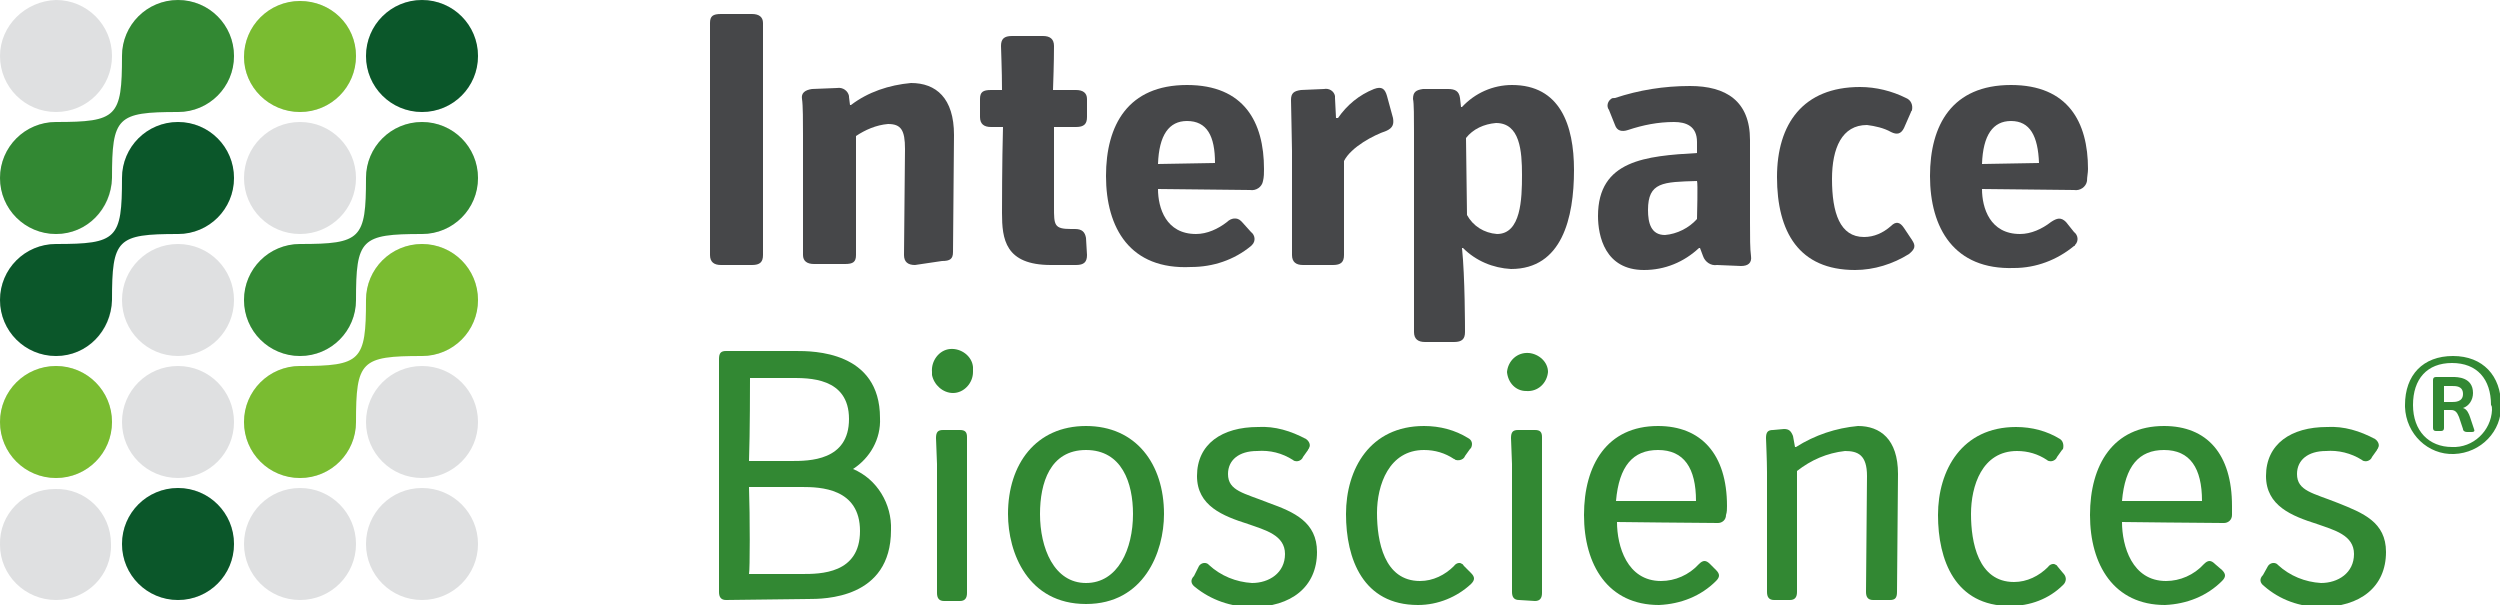
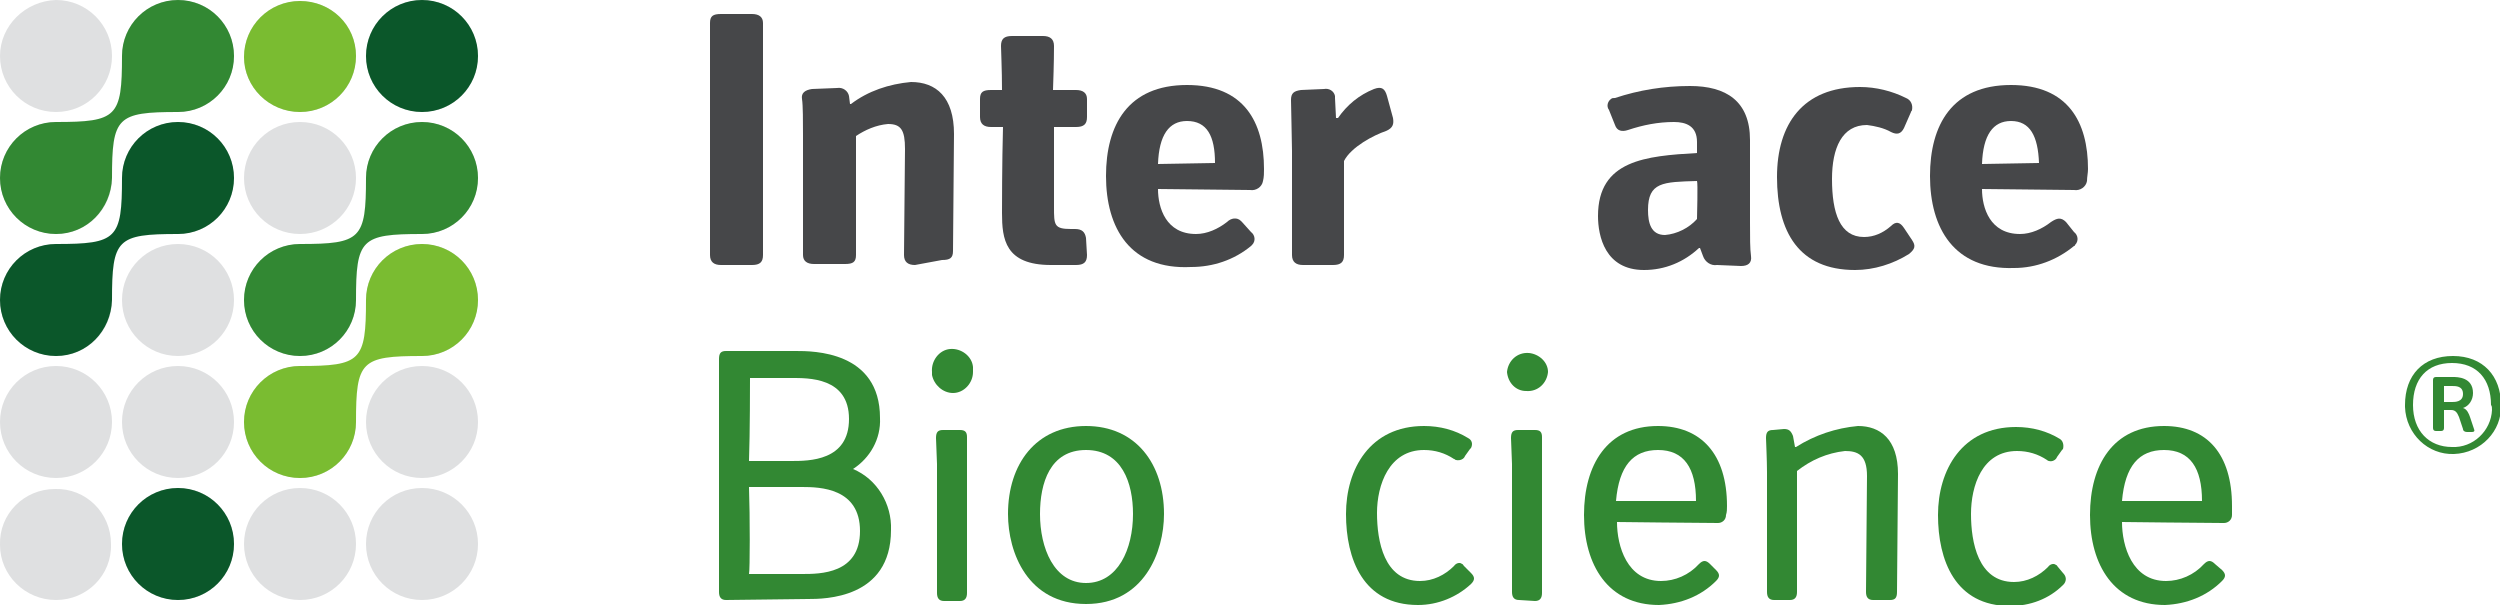
<svg xmlns="http://www.w3.org/2000/svg" version="1.1" id="Layer_1" x="0px" y="0px" viewBox="0 0 250 60.5" style="enable-background:new 0 0 250 60.5;" xml:space="preserve">
  <style type="text/css">
	.st0{fill:#464749;}
	.st1{fill:#328833;}
	.st2{fill:#DFE0E1;}
	.st3{fill:#0B572A;}
	.st4{fill:#7ABC31;}
</style>
  <path class="st0" d="M71,2.3c0-0.7,0.3-0.9,1.1-0.9h3.1c0.7,0,1.1,0.3,1.1,0.9v23.2c0,0.7-0.3,1-1.1,1h-3.1c-0.7,0-1.1-0.3-1.1-1  V2.3z" />
-   <path class="st0" d="M91.5,26.5c-0.7,0-1.1-0.3-1.1-1c0-0.5,0.1-10.3,0.1-10.6c0-1.9-0.4-2.5-1.7-2.5c-1.2,0.1-2.3,0.6-3.2,1.2v11.9  c0,0.7-0.3,0.9-1.1,0.9h-3.1c-0.7,0-1.1-0.3-1.1-0.9v-12c0-1.3,0-3-0.1-3.6s0.3-0.9,1-1l2.5-0.1c0.6-0.1,1.1,0.3,1.2,0.8v0.1  l0.1,0.8h0.1c1.7-1.3,3.8-2,6-2.2c2.5,0,4.3,1.5,4.3,5.2c0,0.4-0.1,11.2-0.1,11.7c0,0.7-0.3,0.9-1.1,0.9L91.5,26.5z" />
+   <path class="st0" d="M91.5,26.5c-0.7,0-1.1-0.3-1.1-1c0-0.5,0.1-10.3,0.1-10.6c0-1.9-0.4-2.5-1.7-2.5c-1.2,0.1-2.3,0.6-3.2,1.2v11.9  c0,0.7-0.3,0.9-1.1,0.9h-3.1c-0.7,0-1.1-0.3-1.1-0.9v-12c0-1.3,0-3-0.1-3.6s0.3-0.9,1-1l2.5-0.1c0.6-0.1,1.1,0.3,1.2,0.8l0.1,0.8h0.1c1.7-1.3,3.8-2,6-2.2c2.5,0,4.3,1.5,4.3,5.2c0,0.4-0.1,11.2-0.1,11.7c0,0.7-0.3,0.9-1.1,0.9L91.5,26.5z" />
  <path class="st0" d="M105.1,26.5c-4.6,0-4.9-2.6-4.9-5.2c0-0.4,0-5.1,0.1-8.6h-1.2c-0.7,0-1.1-0.3-1.1-1V9.9C98,9.2,98.3,9,99.1,9  h1.1c0-2-0.1-4-0.1-4.4c0-0.7,0.3-1,1.1-1h3.1c0.7,0,1.1,0.3,1.1,1c0,0.4,0,1.6-0.1,4.4h2.3c0.7,0,1.1,0.3,1.1,0.9v1.8  c0,0.7-0.3,1-1.1,1h-2.2v8c0,1.8,0,2.2,1.7,2.2h0.4c0.7,0,1,0.3,1.1,0.9l0.1,1.7c0,0.7-0.3,1-1.1,1L105.1,26.5z" />
  <path class="st0" d="M110.6,17.6c0-5.1,2.2-9.1,8.1-9.1c5.7,0,7.7,3.7,7.7,8.4c0,0.4,0,0.8-0.1,1.2c-0.1,0.6-0.7,1-1.3,0.9l0,0l0,0  l0,0l-9.2-0.1c0,1.9,0.8,4.5,3.8,4.5c1.1,0,2.2-0.5,3.1-1.2c0.4-0.4,1-0.5,1.4-0.1l0.1,0.1l0.9,1c0.4,0.3,0.5,0.9,0.1,1.3l-0.1,0.1  c-1.7,1.4-3.8,2.1-6,2.1C113,27,110.6,22.8,110.6,17.6z M118.7,12.1c-1.8,0-2.8,1.4-2.9,4.3l5.7-0.1  C121.5,13.6,120.7,12.1,118.7,12.1z" />
  <path class="st0" d="M130.3,26.5c-0.7,0-1.1-0.3-1.1-1V15.1c0-0.7-0.1-4.7-0.1-5.1c0-0.7,0.3-0.9,1-1l2.3-0.1c0.5-0.1,1,0.2,1.1,0.7  c0,0.1,0,0.1,0,0.2l0.1,2h0.2c0.9-1.3,2.1-2.3,3.6-2.9c0.8-0.3,1.1,0,1.3,0.7l0.6,2.2c0.1,0.6,0,1-0.7,1.3c-1.2,0.4-3.5,1.6-4.2,3  v9.4c0,0.7-0.3,1-1.1,1L130.3,26.5z" />
-   <path class="st0" d="M142.5,34.2c-0.7,0-1.1-0.3-1.1-1v-20c0-1.4,0-2.9-0.1-3.3c0-0.7,0.3-0.9,1-1h2.5c0.7,0,1.1,0.2,1.2,0.9  l0.1,0.9h0.1c1.3-1.4,3.1-2.2,5-2.2c4.8,0,6.2,4,6.2,8.5c0,4.8-1.2,9.9-6.3,9.9c-1.8-0.1-3.5-0.8-4.8-2.1h-0.1  c0.3,2.9,0.3,8,0.3,8.4c0,0.7-0.3,1-1.1,1L142.5,34.2z M149.7,23.4c2.4,0,2.5-3.5,2.5-5.9s-0.2-5.2-2.6-5.2c-1.2,0.1-2.3,0.6-3,1.5  c0,0.7,0.1,7.3,0.1,7.7C147.3,22.6,148.4,23.3,149.7,23.4L149.7,23.4z" />
  <path class="st0" d="M171.7,26.5c-0.6,0.1-1.2-0.3-1.4-0.9l-0.3-0.8h-0.1c-1.5,1.4-3.4,2.2-5.5,2.2c-3.9,0-4.6-3.4-4.6-5.4  c0-5.6,4.8-6,9.9-6.3v-1.1c0-1.6-1.1-2-2.3-2c-1.6,0-3.1,0.3-4.6,0.8c-0.6,0.2-1.1,0.1-1.3-0.5l-0.6-1.5c-0.3-0.4-0.1-0.9,0.2-1.1  l0,0c0.1-0.1,0.2-0.1,0.4-0.1c2.4-0.8,4.9-1.2,7.5-1.2c3.6,0,6,1.5,6,5.4v8.3c0,1.4,0,2.6,0.1,3.3s-0.3,1-1,1L171.7,26.5z   M169.7,18.1c-3.4,0.1-4.9,0.1-4.9,2.9c0,1.3,0.3,2.5,1.7,2.5c1.2-0.1,2.4-0.7,3.2-1.6C169.7,21.6,169.8,18.3,169.7,18.1L169.7,18.1  z" />
  <path class="st0" d="M185.5,27c-5.6,0-7.8-3.8-7.8-9.3c0-5.3,2.6-9,8.3-9c1.6,0,3.2,0.4,4.6,1.1c0.5,0.2,0.7,0.7,0.6,1.2  c0,0.1-0.1,0.1-0.1,0.2l-0.7,1.6c-0.3,0.6-0.7,0.7-1.3,0.4c-0.7-0.4-1.6-0.6-2.4-0.7c-2.5,0-3.5,2.3-3.5,5.4c0,3.4,0.8,5.8,3.2,5.8  c1,0,1.9-0.4,2.7-1.1c0.5-0.5,0.9-0.4,1.3,0.2l0.8,1.2c0.4,0.6,0.3,0.9-0.3,1.4C189.3,26.4,187.4,27,185.5,27L185.5,27z" />
  <path class="st0" d="M193,17.6c0-5.1,2.2-9.1,8.1-9.1c5.7,0,7.7,3.7,7.7,8.4c0,0.4-0.1,0.8-0.1,1.2c-0.1,0.6-0.7,1-1.3,0.9l0,0  l-9.2-0.1c0,1.9,0.8,4.5,3.8,4.5c1.1,0,2.2-0.5,3.1-1.2c0.6-0.4,1-0.5,1.5,0l0.8,1c0.4,0.3,0.5,0.9,0.1,1.3c0,0.1-0.1,0.1-0.1,0.1  c-1.7,1.4-3.8,2.2-6,2.2C195.4,27,193,22.8,193,17.6z M201.1,12.1c-1.8,0-2.8,1.4-2.9,4.3l5.7-0.1C203.8,13.6,203,12.1,201.1,12.1  L201.1,12.1z" />
  <path class="st1" d="M72.6,60c-0.5,0-0.7-0.3-0.7-0.8V35.9c0-0.6,0.2-0.8,0.7-0.8h7c1.7,0,8.4,0,8.4,6.7c0.1,2.1-1,4-2.7,5.1h-0.1  h0.1c2.4,1,3.9,3.5,3.8,6.1c0,6.9-6.7,6.9-8.3,6.9L72.6,60z M74.9,46.1h4.2c1.8,0,5.8,0,5.8-4.2s-4.1-4.1-5.8-4.1H75  C75,38.2,75,43.3,74.9,46.1L74.9,46.1z M74.9,57.4c1.9,0,4.9,0,5.3,0c1.8,0,5.8,0,5.8-4.3s-4-4.4-5.8-4.4h-5.3  C75,51.6,75,57,74.9,57.4L74.9,57.4z" />
  <path class="st1" d="M93.2,37.2c-0.1-1.1,0.7-2.2,1.8-2.3c1.1-0.1,2.2,0.7,2.3,1.8c0,0.1,0,0.2,0,0.2c0,0.1,0,0.2,0,0.3  c0,1.1-0.9,2.1-2,2.1c-1,0-1.9-0.8-2.1-1.8C93.2,37.4,93.2,37.3,93.2,37.2z M94.4,60.1c-0.5,0-0.7-0.3-0.7-0.8V46.4  c0-0.2-0.1-2.5-0.1-2.6c0-0.6,0.2-0.8,0.7-0.8H96c0.5,0,0.7,0.2,0.7,0.7v15.6c0,0.5-0.2,0.8-0.7,0.8L94.4,60.1z" />
  <path class="st1" d="M100.8,51.4c0-5,2.8-8.8,7.8-8.8s7.8,3.8,7.8,8.8c0,3.8-2,9-7.8,9S100.8,55.3,100.8,51.4z M113.3,51.4  c0-3.1-1.1-6.4-4.7-6.4s-4.6,3.3-4.6,6.4c0,3.4,1.4,6.9,4.6,6.9S113.3,54.9,113.3,51.4L113.3,51.4z" />
-   <path class="st1" d="M119.9,56.6c0.2-0.3,0.6-0.4,0.9-0.2l0.1,0.1c1.2,1.1,2.7,1.7,4.3,1.8c1.7,0,3.3-1,3.3-2.9s-2-2.4-3.7-3  c-2.5-0.8-5.1-1.8-5.1-4.8c0-3.2,2.5-4.9,6.1-4.9c1.7-0.1,3.3,0.4,4.8,1.2c0.3,0.2,0.5,0.6,0.3,0.9c0,0.1-0.1,0.1-0.1,0.2l-0.5,0.7  c-0.1,0.3-0.5,0.5-0.8,0.4c-0.1,0-0.2-0.1-0.2-0.1c-1.1-0.7-2.3-1-3.6-0.9c-1.8,0-2.9,0.9-2.9,2.3c0,1.7,1.6,1.9,4.1,2.9  c2.5,0.9,4.8,1.9,4.8,4.9c0,3.5-2.6,5.5-6.5,5.5c-2.1,0-4.1-0.7-5.7-2c-0.4-0.3-0.5-0.7-0.1-1.1L119.9,56.6z" />
  <path class="st1" d="M147.1,57.3c0.4,0.4,0.4,0.7,0,1.1c-1.4,1.3-3.3,2.1-5.3,2.1c-5.5,0-7.2-4.6-7.2-9.1s2.4-8.8,7.8-8.8  c1.6,0,3.1,0.4,4.4,1.2c0.4,0.2,0.5,0.6,0.3,1l-0.1,0.1l-0.5,0.7c-0.1,0.3-0.5,0.5-0.9,0.4c-0.1,0-0.1-0.1-0.2-0.1  c-0.9-0.6-1.9-0.9-3-0.9c-3.5,0-4.7,3.5-4.7,6.3s0.7,6.8,4.3,6.8c1.3,0,2.5-0.6,3.4-1.5c0.2-0.3,0.6-0.4,0.8-0.2l0,0l0,0  c0.1,0,0.1,0.1,0.2,0.2L147.1,57.3z" />
  <path class="st1" d="M150.7,37.2c0.1-1.1,1-2,2.2-1.9c1,0.1,1.9,0.9,1.9,1.9l0,0c-0.1,1.1-1,2-2.2,1.9  C151.6,39.1,150.8,38.3,150.7,37.2z M151.9,60c-0.5,0-0.7-0.3-0.7-0.8V46.4c0-0.2-0.1-2.5-0.1-2.6c0-0.6,0.2-0.8,0.7-0.8h1.7  c0.5,0,0.7,0.2,0.7,0.7v15.6c0,0.5-0.2,0.8-0.7,0.8L151.9,60z" />
  <path class="st1" d="M171.6,57c0.4,0.4,0.4,0.7,0,1.1c-1.5,1.5-3.5,2.3-5.7,2.4c-5.1,0-7.5-4-7.5-9s2.3-8.9,7.4-8.9  c4.3,0,6.9,2.8,6.9,8c0,0.3,0,0.6-0.1,0.9c0,0.5-0.4,0.8-0.8,0.8l0,0c-1.9,0-9.8-0.1-10.1-0.1c0,2.4,1,5.9,4.4,5.9  c1.4,0,2.8-0.6,3.8-1.7c0.4-0.4,0.7-0.4,1.1,0L171.6,57z M165.8,45c-2.5,0-3.9,1.6-4.2,5.1h8C169.6,46.8,168.4,45,165.8,45L165.8,45  z" />
  <path class="st1" d="M187.3,60c-0.5,0-0.7-0.3-0.7-0.8c0-0.1,0.1-11.2,0.1-11.6c0-2.1-0.9-2.5-2.2-2.5c-1.8,0.2-3.4,0.9-4.8,2v12.1  c0,0.5-0.2,0.8-0.7,0.8h-1.6c-0.5,0-0.7-0.3-0.7-0.8v-12c0-1.1-0.1-3.3-0.1-3.4c0-0.6,0.2-0.8,0.7-0.8l1.1-0.1  c0.5,0,0.7,0.2,0.9,0.7l0.2,1.1h0.1c1.9-1.2,4-1.9,6.2-2.1c2.2,0,4,1.3,4,4.8c0,0.4-0.1,11.7-0.1,11.8c0,0.6-0.2,0.8-0.7,0.8  L187.3,60z" />
  <path class="st1" d="M206.3,57.3c0.3,0.3,0.4,0.7,0.1,1.1l-0.1,0.1c-1.4,1.4-3.3,2.1-5.3,2.1c-5.5,0-7.2-4.6-7.2-9.1  s2.4-8.8,7.8-8.8c1.6,0,3.1,0.4,4.4,1.2c0.3,0.2,0.4,0.6,0.3,1l-0.1,0.1l-0.5,0.7c-0.1,0.3-0.5,0.5-0.8,0.4c-0.1,0-0.2-0.1-0.2-0.1  c-0.9-0.6-1.9-0.9-3-0.9c-3.5,0-4.6,3.5-4.6,6.3s0.7,6.8,4.3,6.8c1.3,0,2.5-0.6,3.4-1.5c0.2-0.3,0.6-0.4,0.8-0.2l0,0l0,0  c0.1,0,0.1,0.1,0.2,0.2L206.3,57.3z" />
  <path class="st1" d="M222.2,57c0.4,0.4,0.4,0.7,0,1.1c-1.5,1.5-3.5,2.3-5.7,2.4c-5.1,0-7.5-4-7.5-9s2.3-8.9,7.4-8.9  c4.3,0,6.8,2.8,6.8,8c0,0.3,0,0.6,0,0.9c0,0.5-0.4,0.8-0.8,0.8h-0.1c-1.9,0-9.8-0.1-10.1-0.1c0,2.4,1,5.9,4.4,5.9  c1.4,0,2.8-0.6,3.8-1.7c0.4-0.4,0.7-0.4,1.1,0L222.2,57z M216.4,45c-2.5,0-3.9,1.6-4.2,5.1h8C220.2,46.8,219,45,216.4,45L216.4,45z" />
-   <path class="st1" d="M226.8,56.6c0.2-0.3,0.6-0.4,0.9-0.2l0.1,0.1c1.2,1.1,2.7,1.7,4.3,1.8c1.7,0,3.3-1,3.3-2.9s-2-2.4-3.7-3  c-2.5-0.8-5.1-1.8-5.1-4.8c0-3.2,2.5-4.9,6.1-4.9c1.7-0.1,3.3,0.4,4.8,1.2c0.3,0.2,0.5,0.6,0.3,0.9l0,0l0,0c0,0.1-0.1,0.1-0.1,0.2  l-0.5,0.7c-0.1,0.3-0.5,0.5-0.8,0.4c-0.1,0-0.2-0.1-0.2-0.1c-1.1-0.7-2.4-1-3.6-0.9c-1.8,0-2.9,0.9-2.9,2.3c0,1.7,1.6,1.9,4.1,2.9  s4.8,1.9,4.8,4.9c0,3.5-2.6,5.5-6.5,5.5c-2.1,0-4.1-0.7-5.7-2.1c-0.4-0.3-0.5-0.7-0.1-1.1L226.8,56.6z" />
  <path class="st1" d="M240.5,40.5c0-3,1.8-4.9,4.8-4.9s4.8,2,4.8,4.9c0.1,2.6-2,4.8-4.7,4.9c-2.6,0.1-4.8-2-4.9-4.7  C240.5,40.6,240.5,40.5,240.5,40.5z M249.1,40.5c0-2.6-1.4-4.2-3.9-4.2s-3.9,1.6-3.9,4.2s1.6,4.2,3.9,4.2c2.1,0.1,3.9-1.6,4-3.7  C249.2,40.8,249.2,40.6,249.1,40.5L249.1,40.5z M246.7,43.2c-0.2,0-0.4-0.1-0.4-0.3l-0.4-1.2c-0.2-0.5-0.4-0.7-0.8-0.7h-0.7v1.8  c0,0.2-0.1,0.3-0.3,0.3h-0.5c-0.2,0-0.3-0.1-0.3-0.3V38c0-0.2,0.1-0.3,0.3-0.3h1.7c0.4,0,2,0,2,1.6c0,0.7-0.4,1.3-1,1.5  c0.4,0.1,0.6,0.6,0.7,0.9l0.4,1.2c0.1,0.2,0,0.3-0.2,0.3H246.7z M245.2,40.2c0.3,0,1.1,0,1.1-0.8s-0.7-0.8-1.1-0.8h-0.8v1.6H245.2z" />
  <path class="st2" d="M5.6,60c3.1,0,5.6-2.5,5.5-5.6c0-3.1-2.5-5.6-5.6-5.5c-3.1,0-5.6,2.5-5.5,5.6C0,57.5,2.5,60,5.6,60L5.6,60z" />
  <path class="st2" d="M30,60c3.1,0,5.6-2.5,5.6-5.6s-2.5-5.6-5.6-5.6s-5.6,2.5-5.6,5.6l0,0l0,0C24.4,57.5,26.9,60,30,60L30,60z" />
  <path class="st2" d="M17.8,60c3.1,0,5.6-2.5,5.6-5.6s-2.5-5.6-5.6-5.6s-5.6,2.5-5.6,5.6l0,0l0,0C12.2,57.5,14.7,60,17.8,60L17.8,60z  " />
  <path class="st2" d="M42.2,60c3.1,0,5.6-2.5,5.6-5.6s-2.5-5.6-5.6-5.6s-5.6,2.5-5.6,5.6l0,0C36.6,57.5,39.1,60,42.2,60L42.2,60z" />
  <path class="st2" d="M5.6,47.8c3.1,0,5.6-2.5,5.6-5.6s-2.5-5.6-5.6-5.6S0,39.1,0,42.2S2.5,47.8,5.6,47.8L5.6,47.8z" />
  <path class="st2" d="M30,47.8c3.1,0,5.6-2.5,5.6-5.6s-2.5-5.6-5.6-5.6s-5.6,2.5-5.6,5.6l0,0l0,0C24.4,45.3,26.9,47.8,30,47.8z" />
  <path class="st2" d="M17.8,47.8c3.1,0,5.6-2.5,5.6-5.6s-2.5-5.6-5.6-5.6s-5.6,2.5-5.6,5.6l0,0C12.2,45.3,14.7,47.8,17.8,47.8  L17.8,47.8z" />
  <path class="st2" d="M42.2,47.8c3.1,0,5.6-2.5,5.6-5.6s-2.5-5.6-5.6-5.6s-5.6,2.5-5.6,5.6C36.6,45.3,39.1,47.8,42.2,47.8L42.2,47.8z  " />
  <path class="st2" d="M5.6,35.6c3.1,0,5.6-2.5,5.6-5.6s-2.5-5.6-5.6-5.6S0,26.9,0,30l0,0l0,0C0,33.1,2.5,35.6,5.6,35.6L5.6,35.6  L5.6,35.6z" />
  <path class="st2" d="M30,35.6c3.1,0,5.6-2.5,5.6-5.6s-2.5-5.6-5.6-5.6s-5.6,2.5-5.6,5.6l0,0l0,0C24.4,33.1,26.9,35.6,30,35.6z" />
  <path class="st2" d="M17.8,35.6c3.1,0,5.6-2.5,5.6-5.6s-2.5-5.6-5.6-5.6s-5.6,2.5-5.6,5.6l0,0l0,0C12.2,33.1,14.7,35.6,17.8,35.6  L17.8,35.6z" />
  <path class="st2" d="M42.2,35.6c3.1,0,5.6-2.5,5.6-5.6s-2.5-5.6-5.6-5.6s-5.6,2.5-5.6,5.6C36.6,33.1,39.1,35.6,42.2,35.6L42.2,35.6z  " />
  <path class="st2" d="M5.6,23.4c3.1,0,5.6-2.5,5.6-5.6s-2.5-5.6-5.6-5.6S0,14.7,0,17.8l0,0l0,0l0,0C0,20.9,2.5,23.4,5.6,23.4  L5.6,23.4z" />
  <path class="st2" d="M30,23.4c3.1,0,5.6-2.5,5.6-5.6s-2.5-5.6-5.6-5.6s-5.6,2.5-5.6,5.6l0,0C24.4,20.9,26.9,23.4,30,23.4L30,23.4z" />
  <path class="st2" d="M17.8,23.4c3.1,0,5.6-2.5,5.6-5.6s-2.5-5.6-5.6-5.6s-5.6,2.5-5.6,5.6l0,0l0,0C12.2,20.9,14.7,23.4,17.8,23.4  L17.8,23.4L17.8,23.4z" />
  <path class="st2" d="M42.2,23.4c3.1,0,5.6-2.5,5.6-5.6s-2.5-5.6-5.6-5.6s-5.6,2.5-5.6,5.6C36.6,20.9,39.1,23.4,42.2,23.4L42.2,23.4z  " />
  <path class="st2" d="M5.6,11.2c3.1,0,5.6-2.5,5.6-5.6S8.7,0,5.6,0C2.5,0.1,0,2.6,0,5.6C0,8.7,2.5,11.2,5.6,11.2L5.6,11.2z" />
  <path class="st2" d="M30,11.2c3.1,0,5.6-2.5,5.6-5.6S33.1,0.1,30,0.1s-5.6,2.5-5.6,5.6l0,0l0,0C24.4,8.7,26.9,11.2,30,11.2z" />
  <path class="st2" d="M17.8,11.2c3.1,0,5.6-2.5,5.6-5.6S20.9,0,17.8,0s-5.6,2.5-5.6,5.6l0,0C12.2,8.7,14.7,11.2,17.8,11.2L17.8,11.2z  " />
  <path class="st2" d="M42.2,11.2c3.1,0,5.6-2.5,5.6-5.6S45.3,0,42.2,0s-5.6,2.5-5.6,5.6C36.6,8.7,39.1,11.2,42.2,11.2L42.2,11.2z" />
  <path class="st3" d="M17.8,48.8c-3.1,0-5.6,2.5-5.6,5.6s2.5,5.6,5.6,5.6s5.6-2.5,5.6-5.6l0,0l0,0C23.4,51.3,20.9,48.8,17.8,48.8  L17.8,48.8z" />
  <path class="st4" d="M30,11.2c3.1,0,5.6-2.5,5.6-5.6S33.1,0.1,30,0.1s-5.6,2.5-5.6,5.6l0,0l0,0C24.4,8.7,26.9,11.2,30,11.2z" />
-   <path class="st4" d="M5.6,36.6c-3.1,0-5.6,2.5-5.6,5.6s2.5,5.6,5.6,5.6s5.6-2.5,5.6-5.6S8.7,36.6,5.6,36.6L5.6,36.6z" />
  <path class="st3" d="M42.2,11.2c3.1,0,5.6-2.5,5.6-5.6S45.3,0,42.2,0s-5.6,2.5-5.6,5.6C36.6,8.7,39.1,11.2,42.2,11.2L42.2,11.2z" />
  <path class="st4" d="M42.2,24.4c-3.1,0-5.6,2.5-5.6,5.6l0,0l0,0c0,6.1-0.5,6.6-6.6,6.6c-3.1,0-5.6,2.5-5.6,5.6s2.5,5.6,5.6,5.6  s5.6-2.5,5.6-5.6l0,0l0,0c0-6.1,0.5-6.6,6.6-6.6c3.1,0,5.6-2.5,5.6-5.6S45.3,24.4,42.2,24.4L42.2,24.4L42.2,24.4z" />
  <path class="st1" d="M42.2,12.2c-3.1,0-5.6,2.5-5.6,5.6l0,0l0,0l0,0c0,6.1-0.5,6.6-6.6,6.6c-3.1,0-5.6,2.5-5.6,5.6s2.5,5.6,5.6,5.6  s5.6-2.5,5.6-5.6l0,0l0,0c0-6.1,0.5-6.6,6.6-6.6c3.1,0,5.6-2.5,5.6-5.6S45.3,12.2,42.2,12.2L42.2,12.2L42.2,12.2z" />
  <path class="st1" d="M17.8,0c-3.1,0-5.6,2.5-5.6,5.6l0,0c0,6.1-0.5,6.6-6.6,6.6c-3.1,0-5.6,2.5-5.6,5.6s2.5,5.6,5.6,5.6  s5.5-2.5,5.6-5.6c0-6.1,0.5-6.6,6.6-6.6c3.1,0,5.6-2.5,5.6-5.6S20.9,0,17.8,0L17.8,0L17.8,0z" />
  <path class="st3" d="M17.8,12.2c-3.1,0-5.6,2.5-5.6,5.6l0,0c0,6.1-0.5,6.6-6.6,6.6C2.5,24.4,0,26.9,0,30s2.5,5.6,5.6,5.6  s5.5-2.5,5.6-5.6c0-6.1,0.5-6.6,6.6-6.6c3.1,0,5.6-2.5,5.6-5.6S20.9,12.2,17.8,12.2L17.8,12.2L17.8,12.2L17.8,12.2z" />
  <script />
</svg>